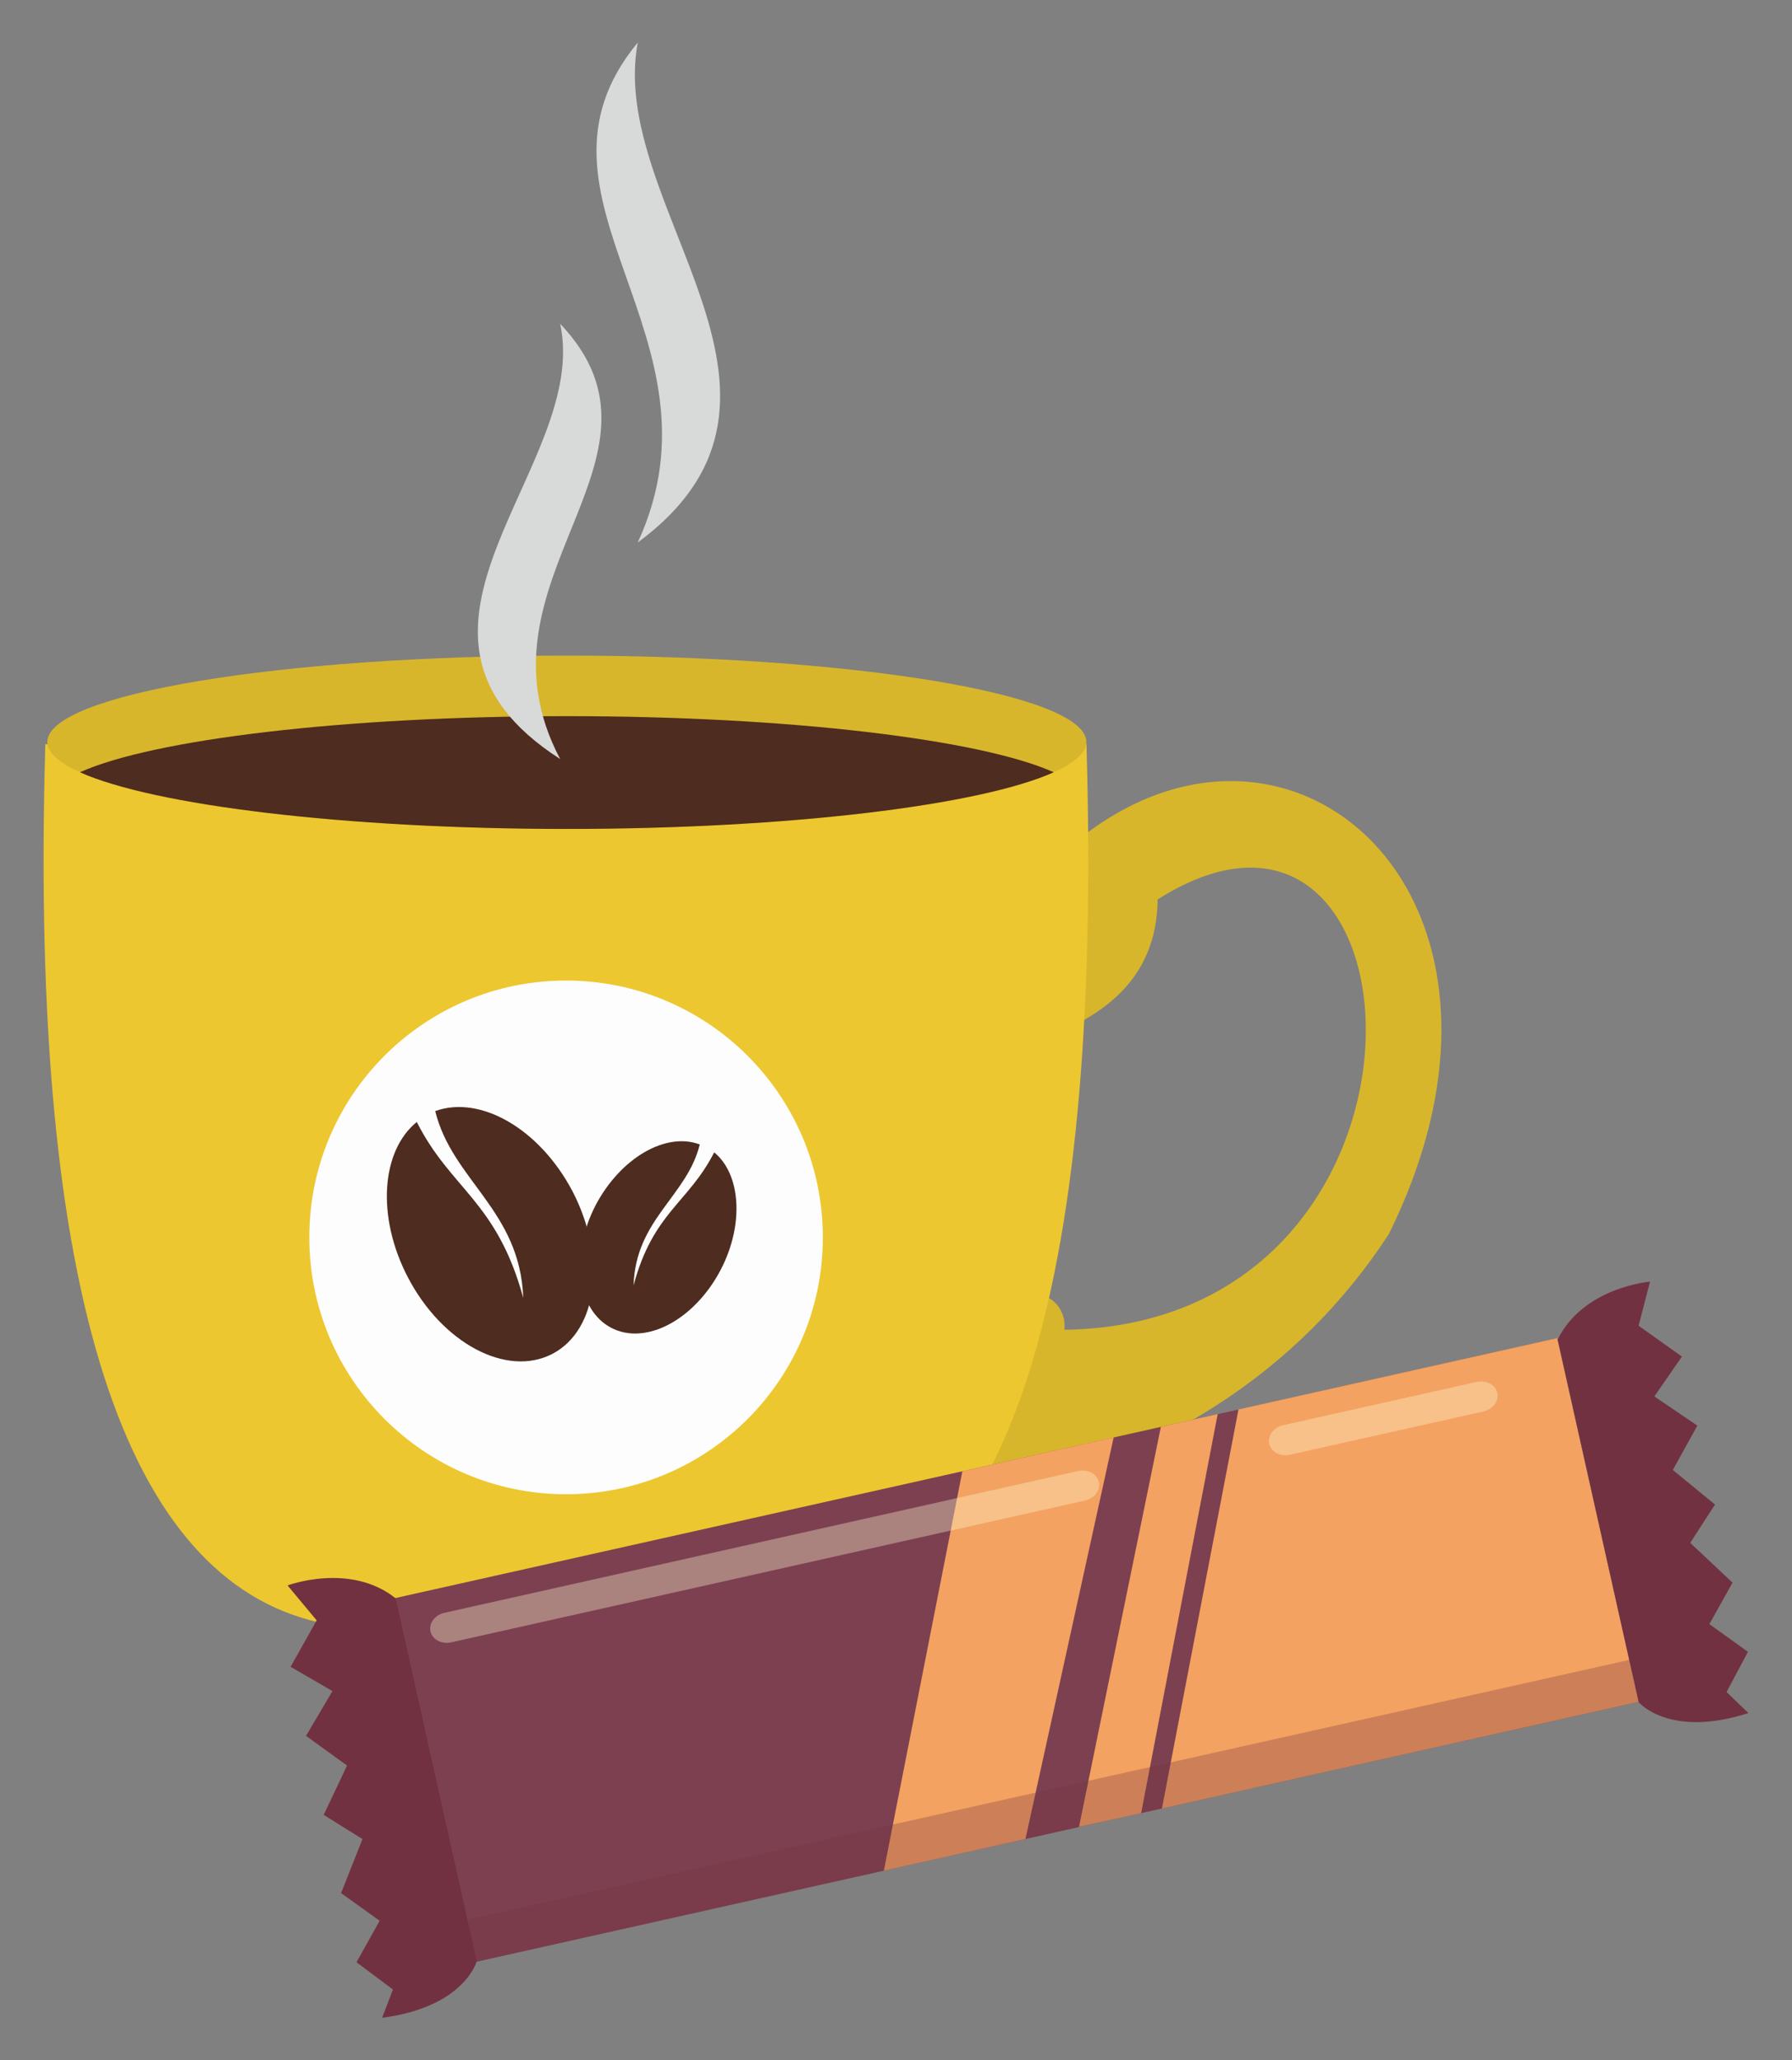
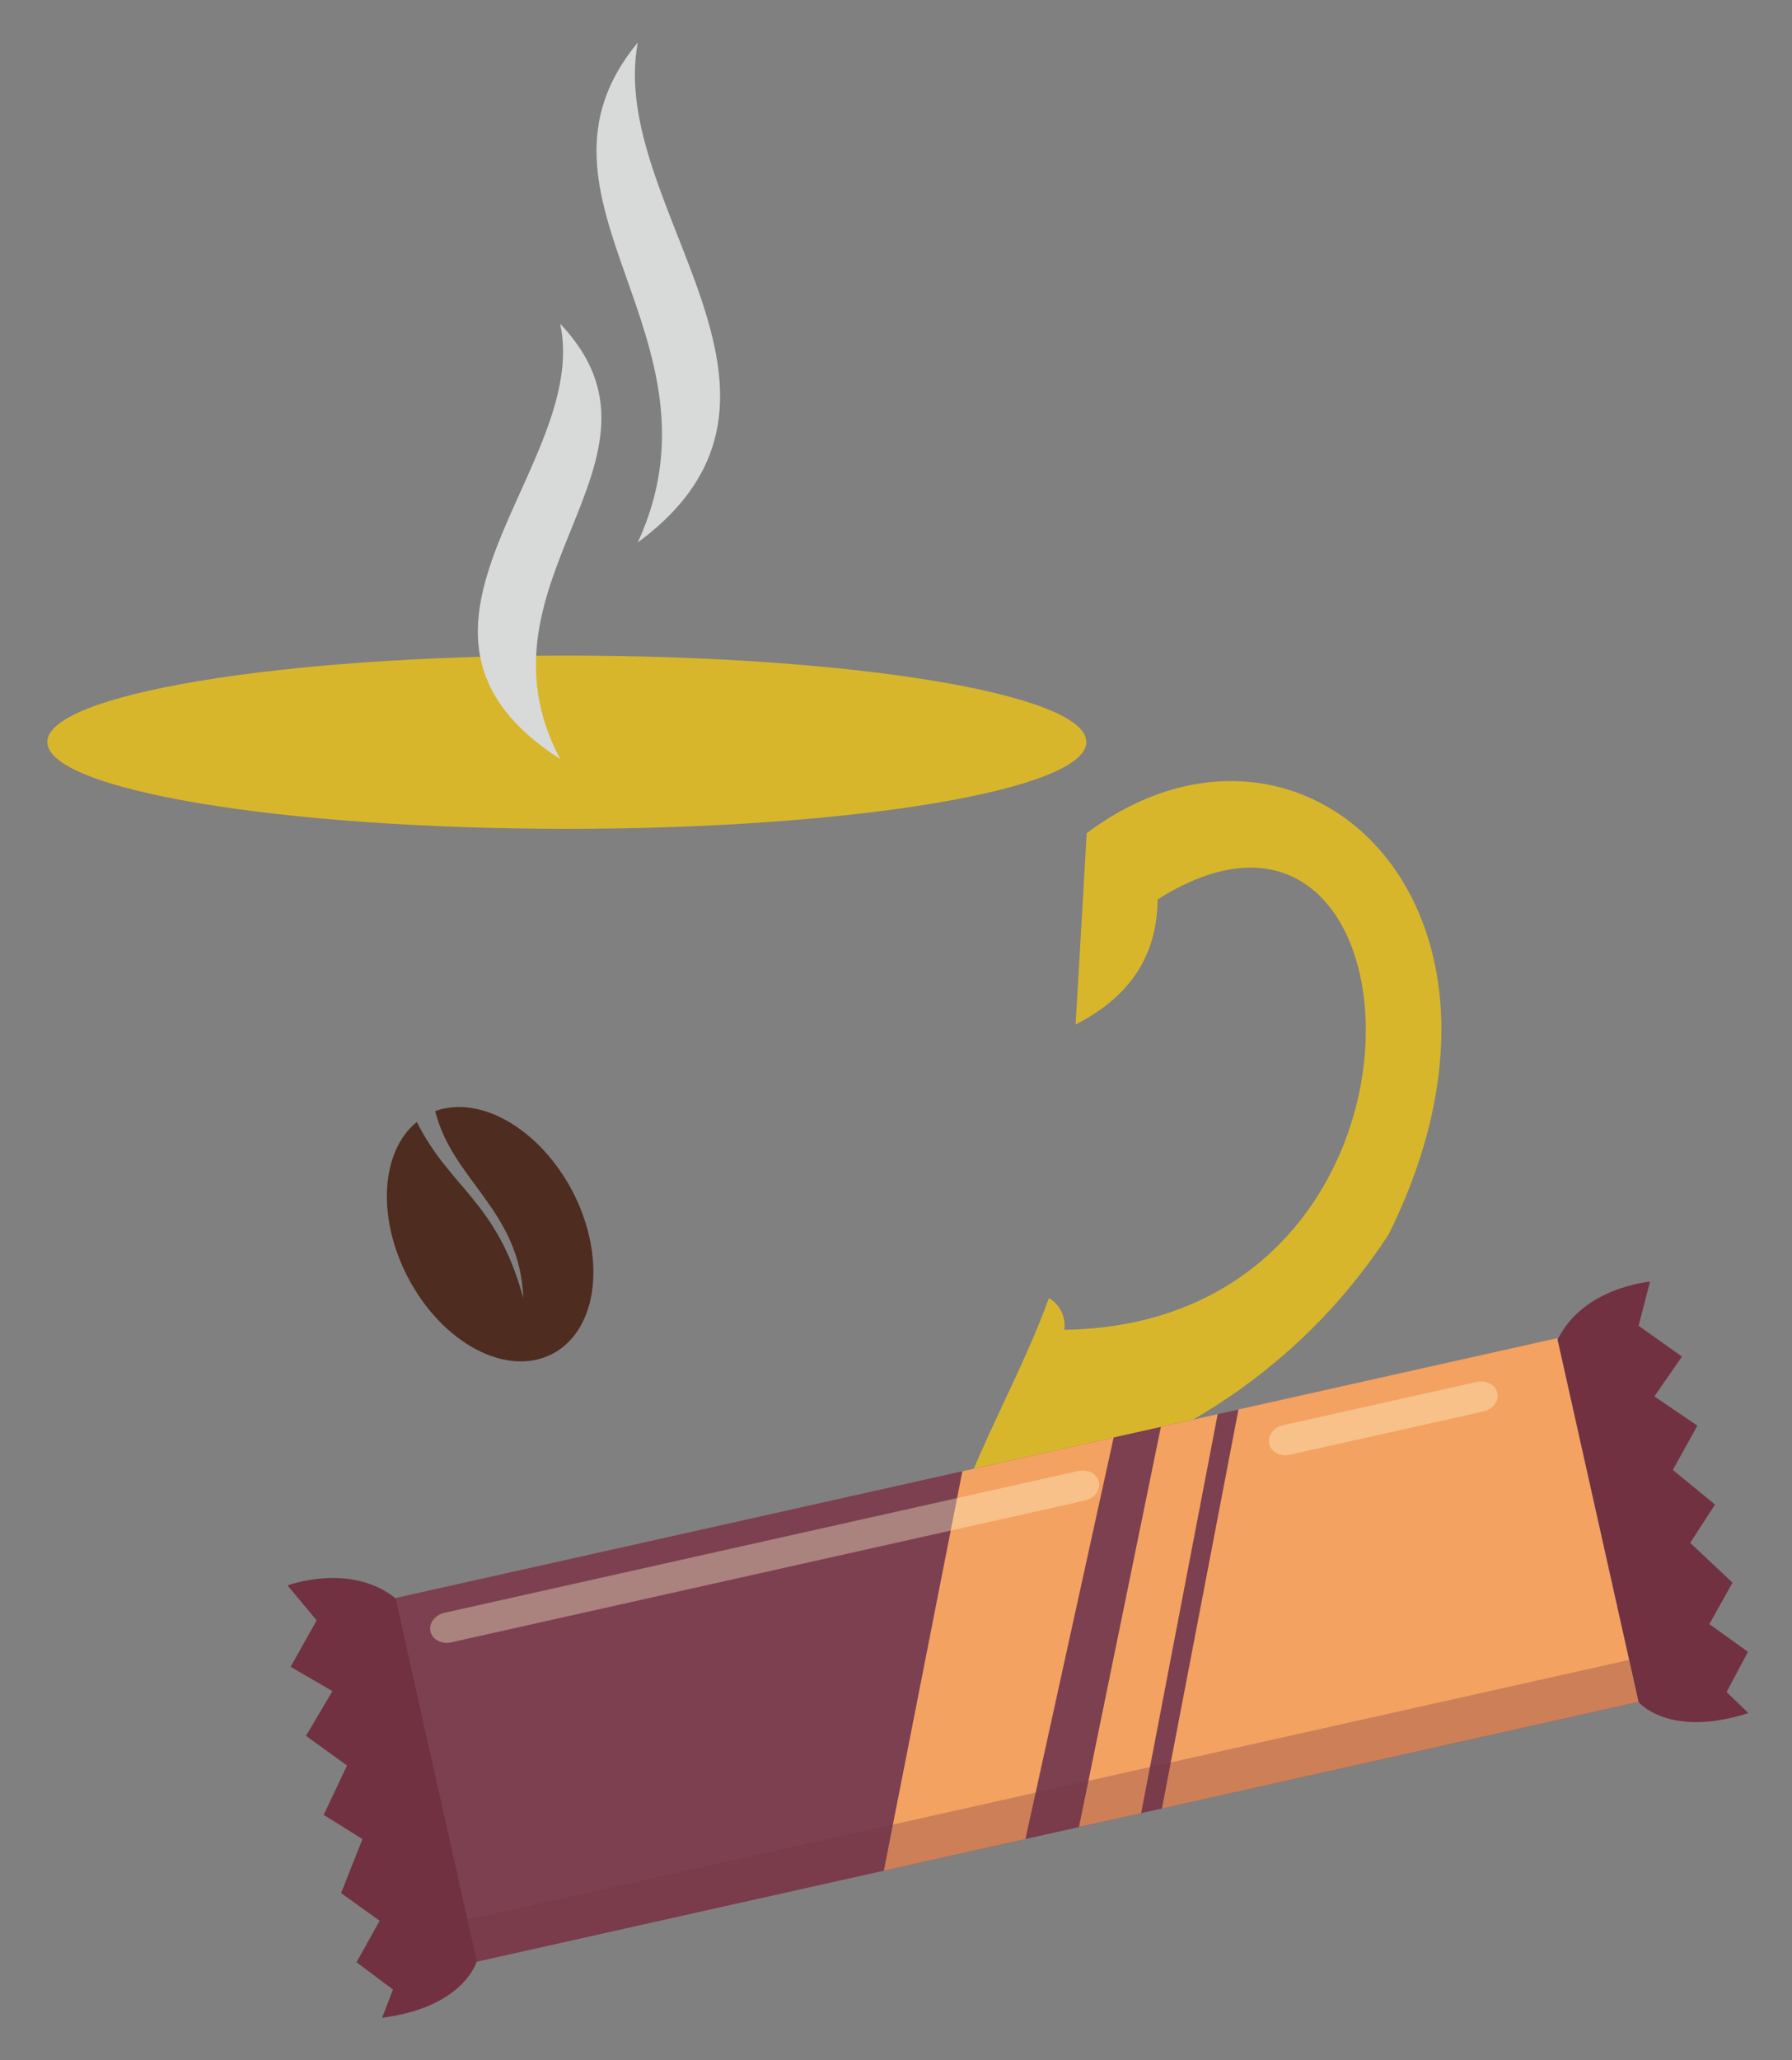
<svg xmlns="http://www.w3.org/2000/svg" viewBox="0 0 153.36 176.27">
  <rect x="0" y="0" width="153.36" height="176.27" fill="#808080" stroke="none" />
  <defs>
    <style>      .st0, .st1 {        fill: #713141;      }      .st2 {        fill: #4e2c1f;      }      .st2, .st3, .st4, .st5, .st6 {        fill-rule: evenodd;      }      .st3 {        fill: #d8b62b;      }      .st7 {        isolation: isolate;      }      .st1 {        mix-blend-mode: multiply;        opacity: .3;      }      .st4 {        fill: #fdfdfd;      }      .st8 {        fill: #fffcd5;        mix-blend-mode: screen;        opacity: .35;      }      .st9 {        fill: #f3a261;      }      .st10 {        fill: #7d4050;      }      .st5 {        fill: #d8d9d9;      }      .st6 {        fill: #edc72f;      }    </style>
  </defs>
  <g class="st7">
    <g id="Layer_1">
      <g>
        <path class="st3" d="M92.99,71.29c18.27-13.7,39.91,5.94,25.85,34.32-7.71,11.79-19.76,19.73-36.78,23.26,2.18-5.98,5.54-11.83,7.71-17.82.94.56,1.46,1.63,1.31,2.72,34.47-.5,31.57-51.74,7.99-36.82-.05,5.22-2.77,8.53-7.02,10.7.32-5.46.64-10.92.95-16.38l-.02.02Z" />
-         <path class="st6" d="M27.28,138.8c-16.38-3.72-24.8-27.3-23.4-75.14,14.82,1.72,29.7,3.4,44.53,5.08,14.87-1.68,29.7-3.35,44.57-5.08,1.41,47.84-7.02,71.42-23.4,75.14-13.93,3.11-28.38,3.11-42.31,0h.02Z" />
        <path class="st3" d="M48.51,56.09c24.58,0,44.46,3.31,44.46,7.39s-19.91,7.43-44.46,7.43-44.46-3.35-44.46-7.43,19.91-7.39,44.46-7.39Z" />
-         <path class="st2" d="M90.18,66.07c-6.24,2.81-22.58,4.85-41.67,4.85s-35.41-2.04-41.67-4.85c6.24-2.81,22.62-4.8,41.67-4.8s35.42,2,41.67,4.8Z" />
-         <path class="st4" d="M48.42,83.89c12.13-.01,21.98,9.81,22,21.95.01,12.13-9.81,21.98-21.95,22-12.13.01-21.98-9.81-22-21.95,0-.02,0-.03,0-.05.01-12.12,9.83-21.94,21.95-21.95Z" />
        <path class="st2" d="M37.24,95.06c3.85-1.4,8.93,1.5,11.75,6.85,2.95,5.67,2.18,11.89-1.72,13.92s-9.43-.9-12.38-6.58c-2.68-5.17-2.27-10.79.78-13.26,2.9,5.76,6.84,6.75,9.11,15.05-.27-7.48-6.08-10.07-7.53-15.97v-.02Z" />
-         <path class="st2" d="M59.88,97.91c-2.9-1.08-6.75,1.14-8.89,5.17-2.22,4.27-1.63,8.98,1.32,10.52s7.12-.68,9.36-4.95c2.04-3.9,1.72-8.21-.55-10.06-2.22,4.35-5.22,5.12-6.9,11.38.18-5.67,4.58-7.62,5.67-12.07h-.02Z" />
        <path class="st5" d="M47.94,64.94c-8.14-15.37,11.05-25.62,0-37.24,2.64,12.24-17.1,26.25,0,37.24Z" />
        <path class="st5" d="M54.58,46.41c8.14-17.67-11.06-29.41,0-42.77-2.64,14.04,17.1,30.15,0,42.77Z" />
      </g>
      <g>
        <rect class="st10" x="36.02" y="125.22" width="101.96" height="31.88" transform="translate(-28.71 22.39) rotate(-12.6)" />
        <polygon class="st9" points="95.31 122.97 87.76 157.33 75.64 160.04 82.36 125.87 95.31 122.97" />
        <polygon class="st9" points="104.21 120.98 97.66 155.12 92.34 156.3 99.35 122.07 104.21 120.98" />
        <polygon class="st9" points="133.27 114.48 140.23 145.6 99.44 154.72 105.99 120.58 133.27 114.48" />
        <path class="st0" d="M133.3,114.59l6.94,31.04s2.6,3.11,9.39.93l-1.87-1.8,1.83-3.44-3.3-2.37,1.98-3.55-3.62-3.4,2.12-3.28-3.61-2.96,2.1-3.79-3.68-2.5,2.36-3.41-3.71-2.64.98-3.77s-5.7.46-7.9,4.95Z" />
        <path class="st0" d="M33.86,136.75l6.94,31.04s-1.03,3.92-8.1,4.84l.93-2.42-3.12-2.33,1.98-3.55-3.3-2.37,1.83-4.62-3.32-2.07,2-4.22-3.51-2.54,2.26-3.83-3.58-2.08,2.23-3.97-2.49-2.99s5.36-2.01,9.26,1.11Z" />
        <rect class="st1" x="39.18" y="153.07" width="101.88" height="3.68" transform="translate(-31.63 23.4) rotate(-12.6)" />
        <path class="st8" d="M128.14,119.16c.16.7-.38,1.42-1.2,1.6l-16.55,3.7c-.82.18-1.61-.24-1.77-.93h0c-.16-.7.38-1.42,1.2-1.6l16.55-3.7c.82-.18,1.61.24,1.77.93h0Z" />
        <path class="st8" d="M94.04,126.78c.16.7-.38,1.42-1.2,1.6l-54.23,12.13c-.82.18-1.61-.24-1.77-.93h0c-.16-.7.38-1.42,1.2-1.6l54.23-12.13c.82-.18,1.61.24,1.77.93h0Z" />
      </g>
    </g>
  </g>
</svg>